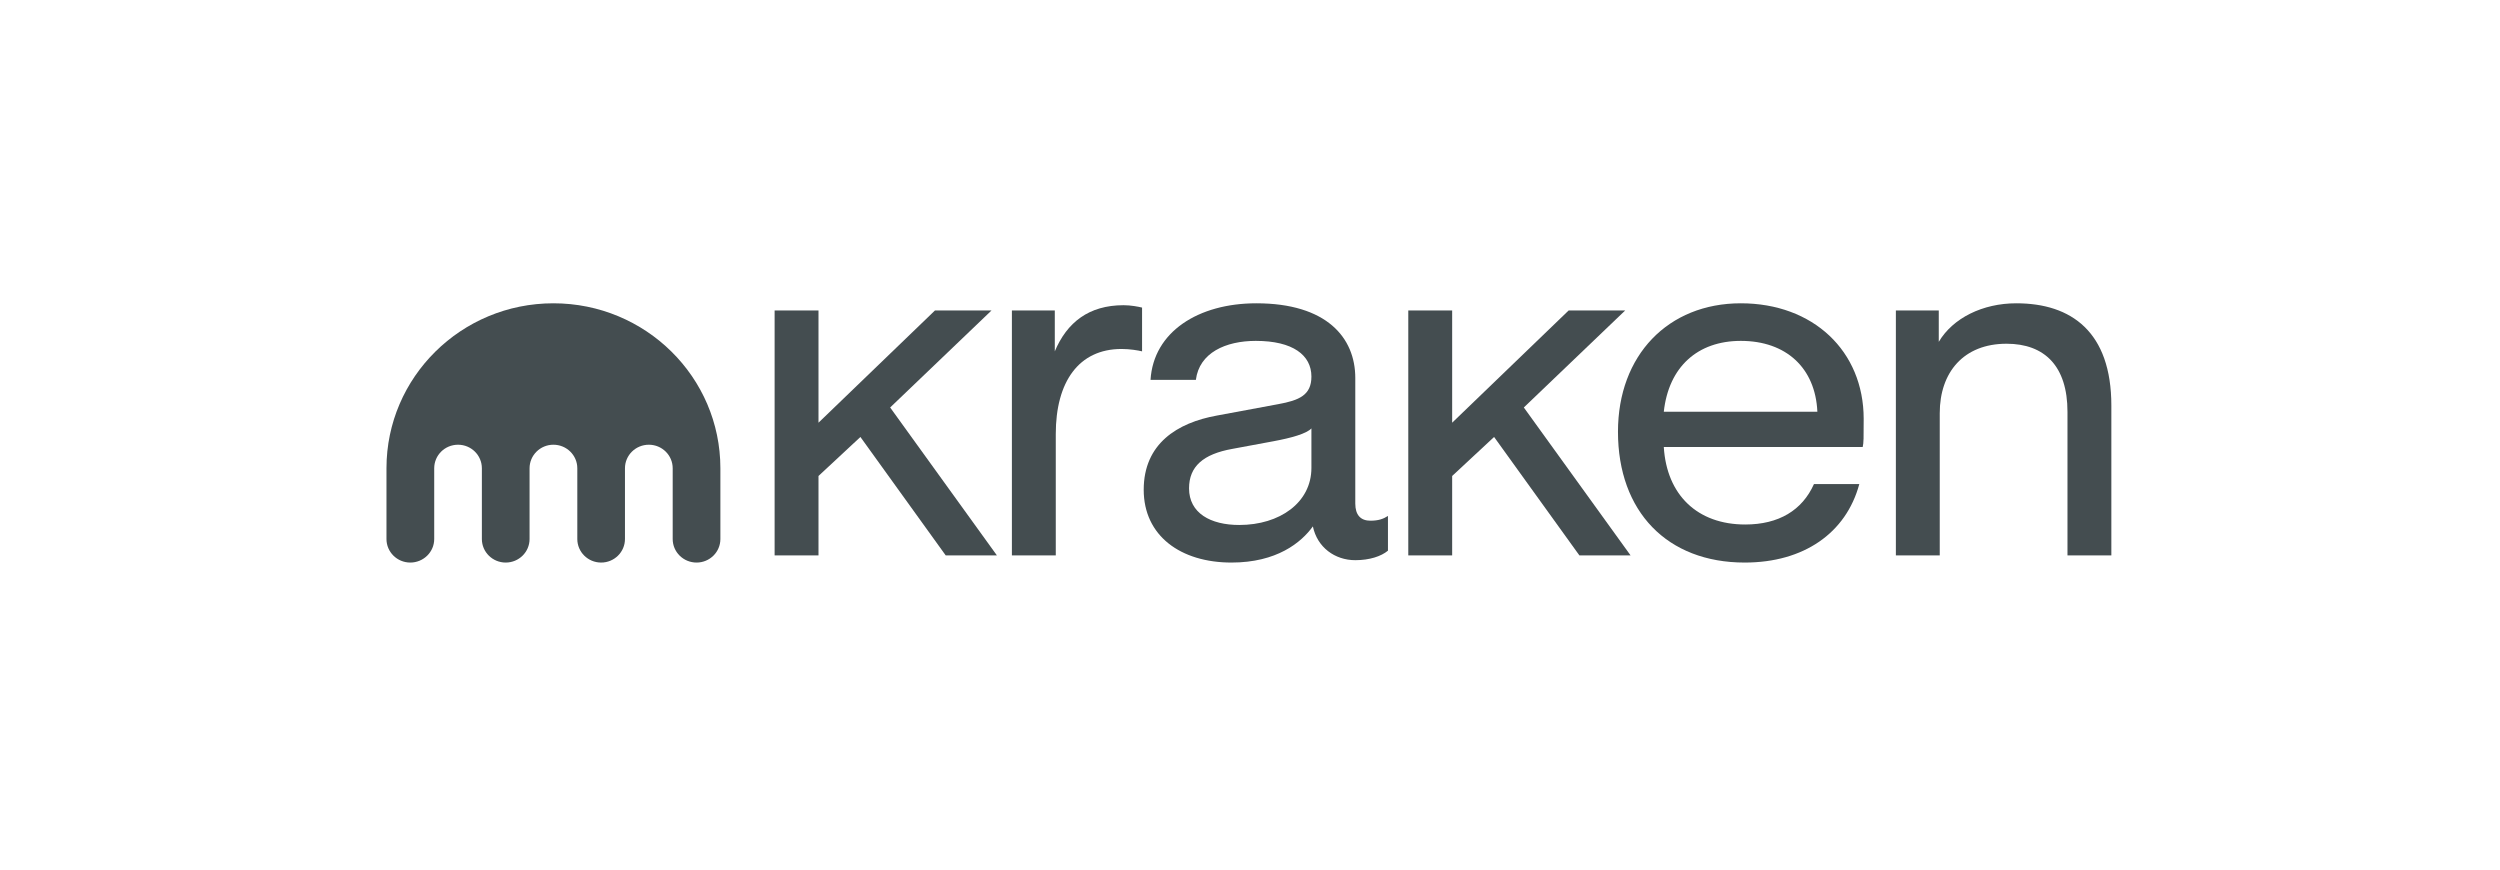
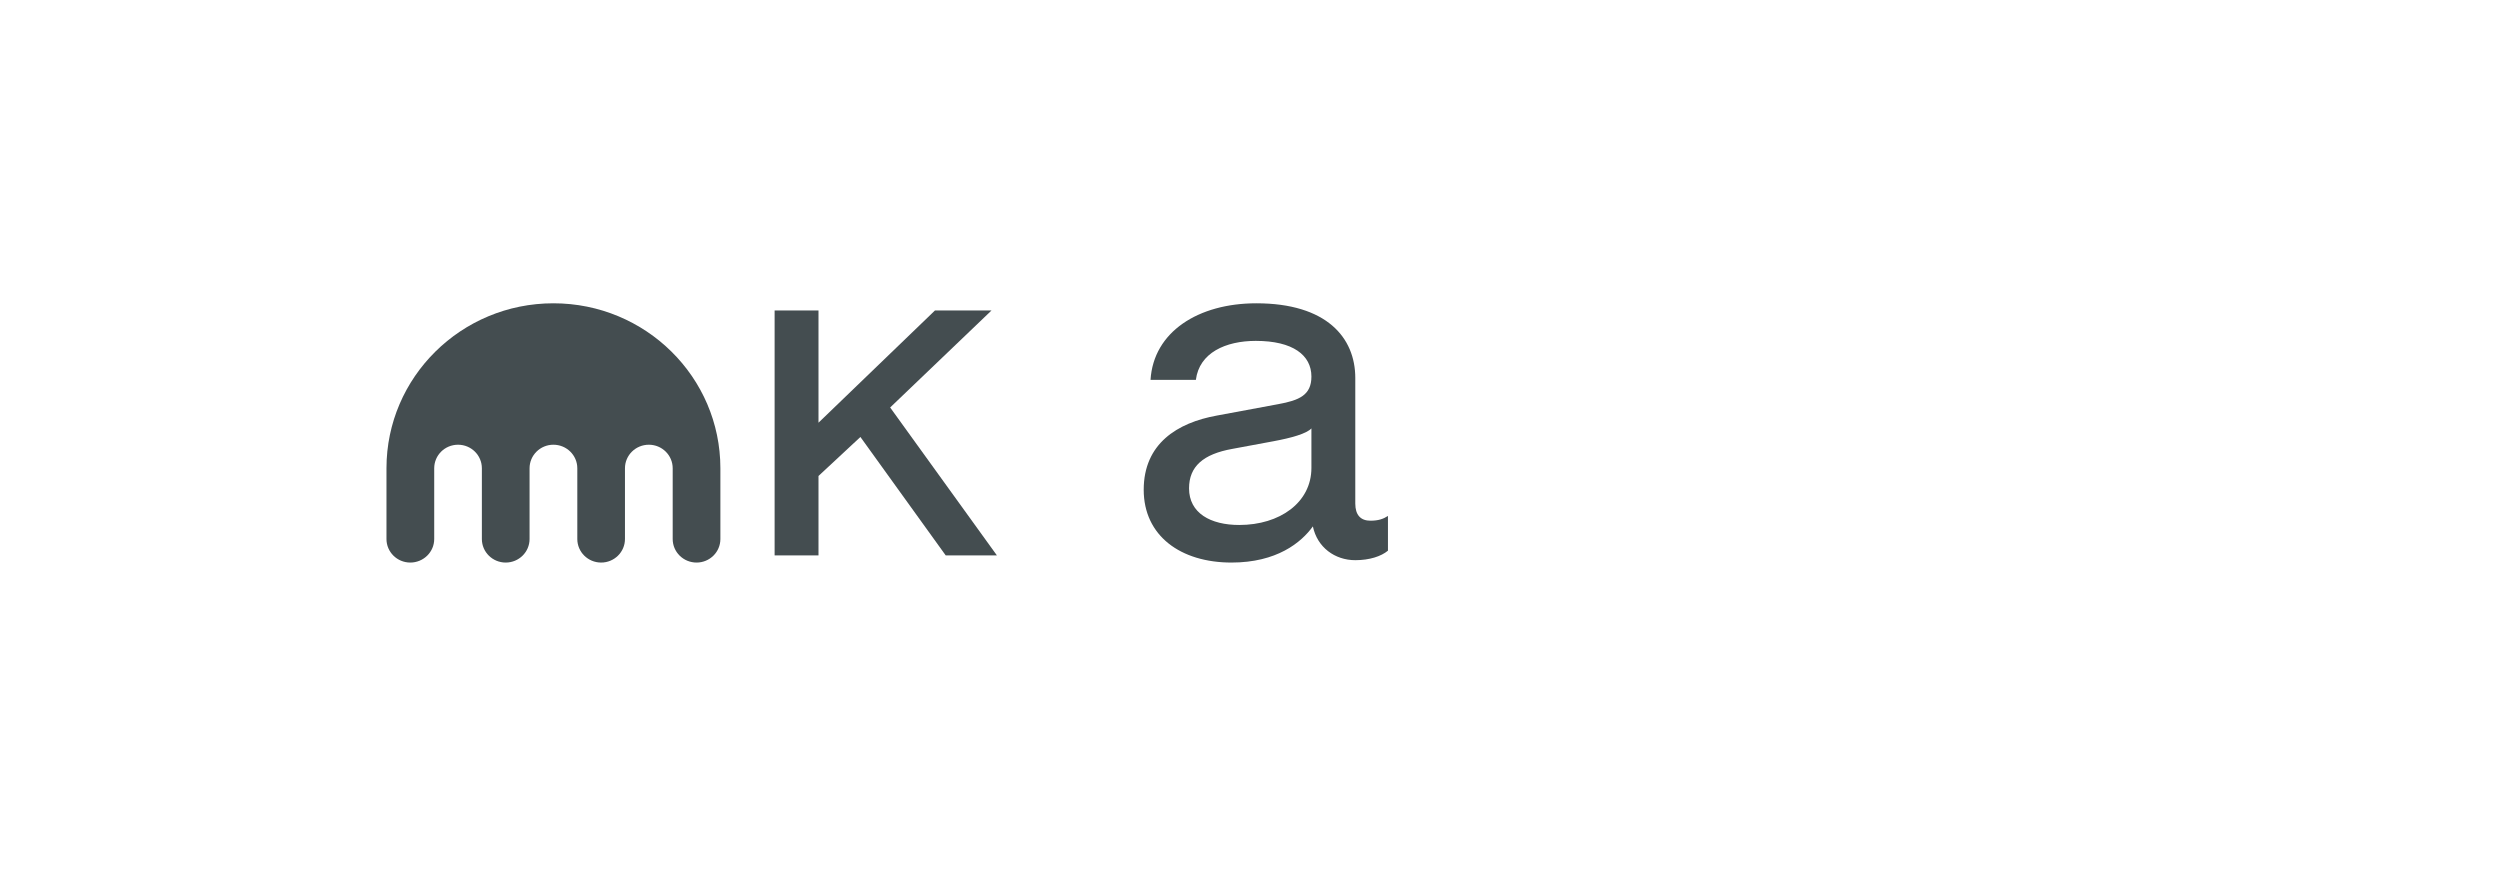
<svg xmlns="http://www.w3.org/2000/svg" width="207" height="72" viewBox="0 0 207 72" fill="none">
-   <path d="M156.978 45.989V25.704H160.53V28.304C161.7 26.334 164.163 25.113 166.948 25.113C171.51 25.113 174.82 27.477 174.82 33.582V45.989H171.187V34.094C171.187 30.312 169.289 28.461 166.141 28.461C162.588 28.461 160.611 30.825 160.611 34.212V45.989H156.978Z" fill="#162125" fill-opacity="0.8" />
-   <path d="M144.463 46.58C138.045 46.58 133.968 42.365 133.968 35.748C133.968 29.407 138.126 25.113 144.14 25.113C150.115 25.113 154.313 29.052 154.313 34.685C154.313 36.3 154.313 36.654 154.232 37.009H137.762C138.005 40.987 140.548 43.429 144.504 43.429C147.289 43.429 149.227 42.247 150.196 40.081H153.95C152.86 44.138 149.348 46.58 144.463 46.58ZM137.762 34.094H150.478C150.317 30.47 147.894 28.225 144.14 28.225C140.548 28.225 138.166 30.391 137.762 34.094Z" fill="#162125" fill-opacity="0.8" />
  <path d="M101.965 46.58C97.767 46.58 94.699 44.374 94.699 40.553C94.699 36.733 97.484 35 100.754 34.409L105.84 33.464C107.576 33.148 108.585 32.715 108.585 31.179C108.585 29.407 107.051 28.225 103.983 28.225C101.48 28.225 99.3 29.21 99.018 31.455H95.264C95.506 27.477 99.22 25.113 104.023 25.113C109.836 25.113 112.218 27.949 112.218 31.297V41.696C112.218 42.641 112.662 43.114 113.469 43.114C114.156 43.114 114.559 42.956 114.923 42.72V45.595C114.357 46.068 113.389 46.383 112.218 46.383C110.523 46.383 109.069 45.319 108.706 43.586C107.737 44.926 105.719 46.58 101.965 46.58ZM98.453 40.435C98.453 42.484 100.229 43.468 102.611 43.468C105.961 43.468 108.585 41.617 108.585 38.742V35.472C108.181 35.906 106.93 36.26 105.436 36.536L102.045 37.166C99.623 37.599 98.453 38.623 98.453 40.435Z" fill="#162125" fill-opacity="0.8" />
-   <path d="M83.785 45.989V25.704H87.337V29.092C88.346 26.689 90.163 25.271 93.029 25.271C93.635 25.271 94.24 25.389 94.563 25.468V29.092C94.24 29.013 93.554 28.895 92.867 28.895C89.315 28.895 87.418 31.613 87.418 35.945V45.989H83.785Z" fill="#162125" fill-opacity="0.8" />
  <path d="M77.418 25.704H82.101L73.705 33.739L82.545 45.989H78.306L71.242 36.181L67.771 39.411V45.989H64.138V25.704H67.771V35L77.418 25.704Z" fill="#162125" fill-opacity="0.8" />
-   <path d="M129.887 25.704H134.569L126.173 33.739L135.013 45.989H130.775L123.711 36.181L120.239 39.411V45.989H116.606V25.704H120.239V35L129.887 25.704Z" fill="#162125" fill-opacity="0.8" />
  <path d="M45.821 25.113C38.188 25.113 32 31.23 32 38.775V44.63C32 45.707 32.883 46.58 33.973 46.58C35.063 46.58 35.953 45.707 35.953 44.63V38.775C35.953 37.695 36.832 36.823 37.926 36.823C39.016 36.823 39.899 37.695 39.899 38.775V44.63C39.899 45.707 40.782 46.58 41.872 46.58C42.965 46.58 43.848 45.707 43.848 44.63V38.775C43.848 37.695 44.731 36.823 45.821 36.823C46.914 36.823 47.801 37.695 47.801 38.775V44.63C47.801 45.707 48.684 46.58 49.774 46.58C50.864 46.58 51.747 45.707 51.747 44.63V38.775C51.747 37.695 52.63 36.823 53.726 36.823C54.816 36.823 55.699 37.695 55.699 38.775V44.63C55.699 45.707 56.582 46.58 57.676 46.58C58.766 46.58 59.648 45.707 59.648 44.63V38.775C59.648 31.23 53.458 25.113 45.821 25.113Z" fill="#162125" fill-opacity="0.8" />
</svg>